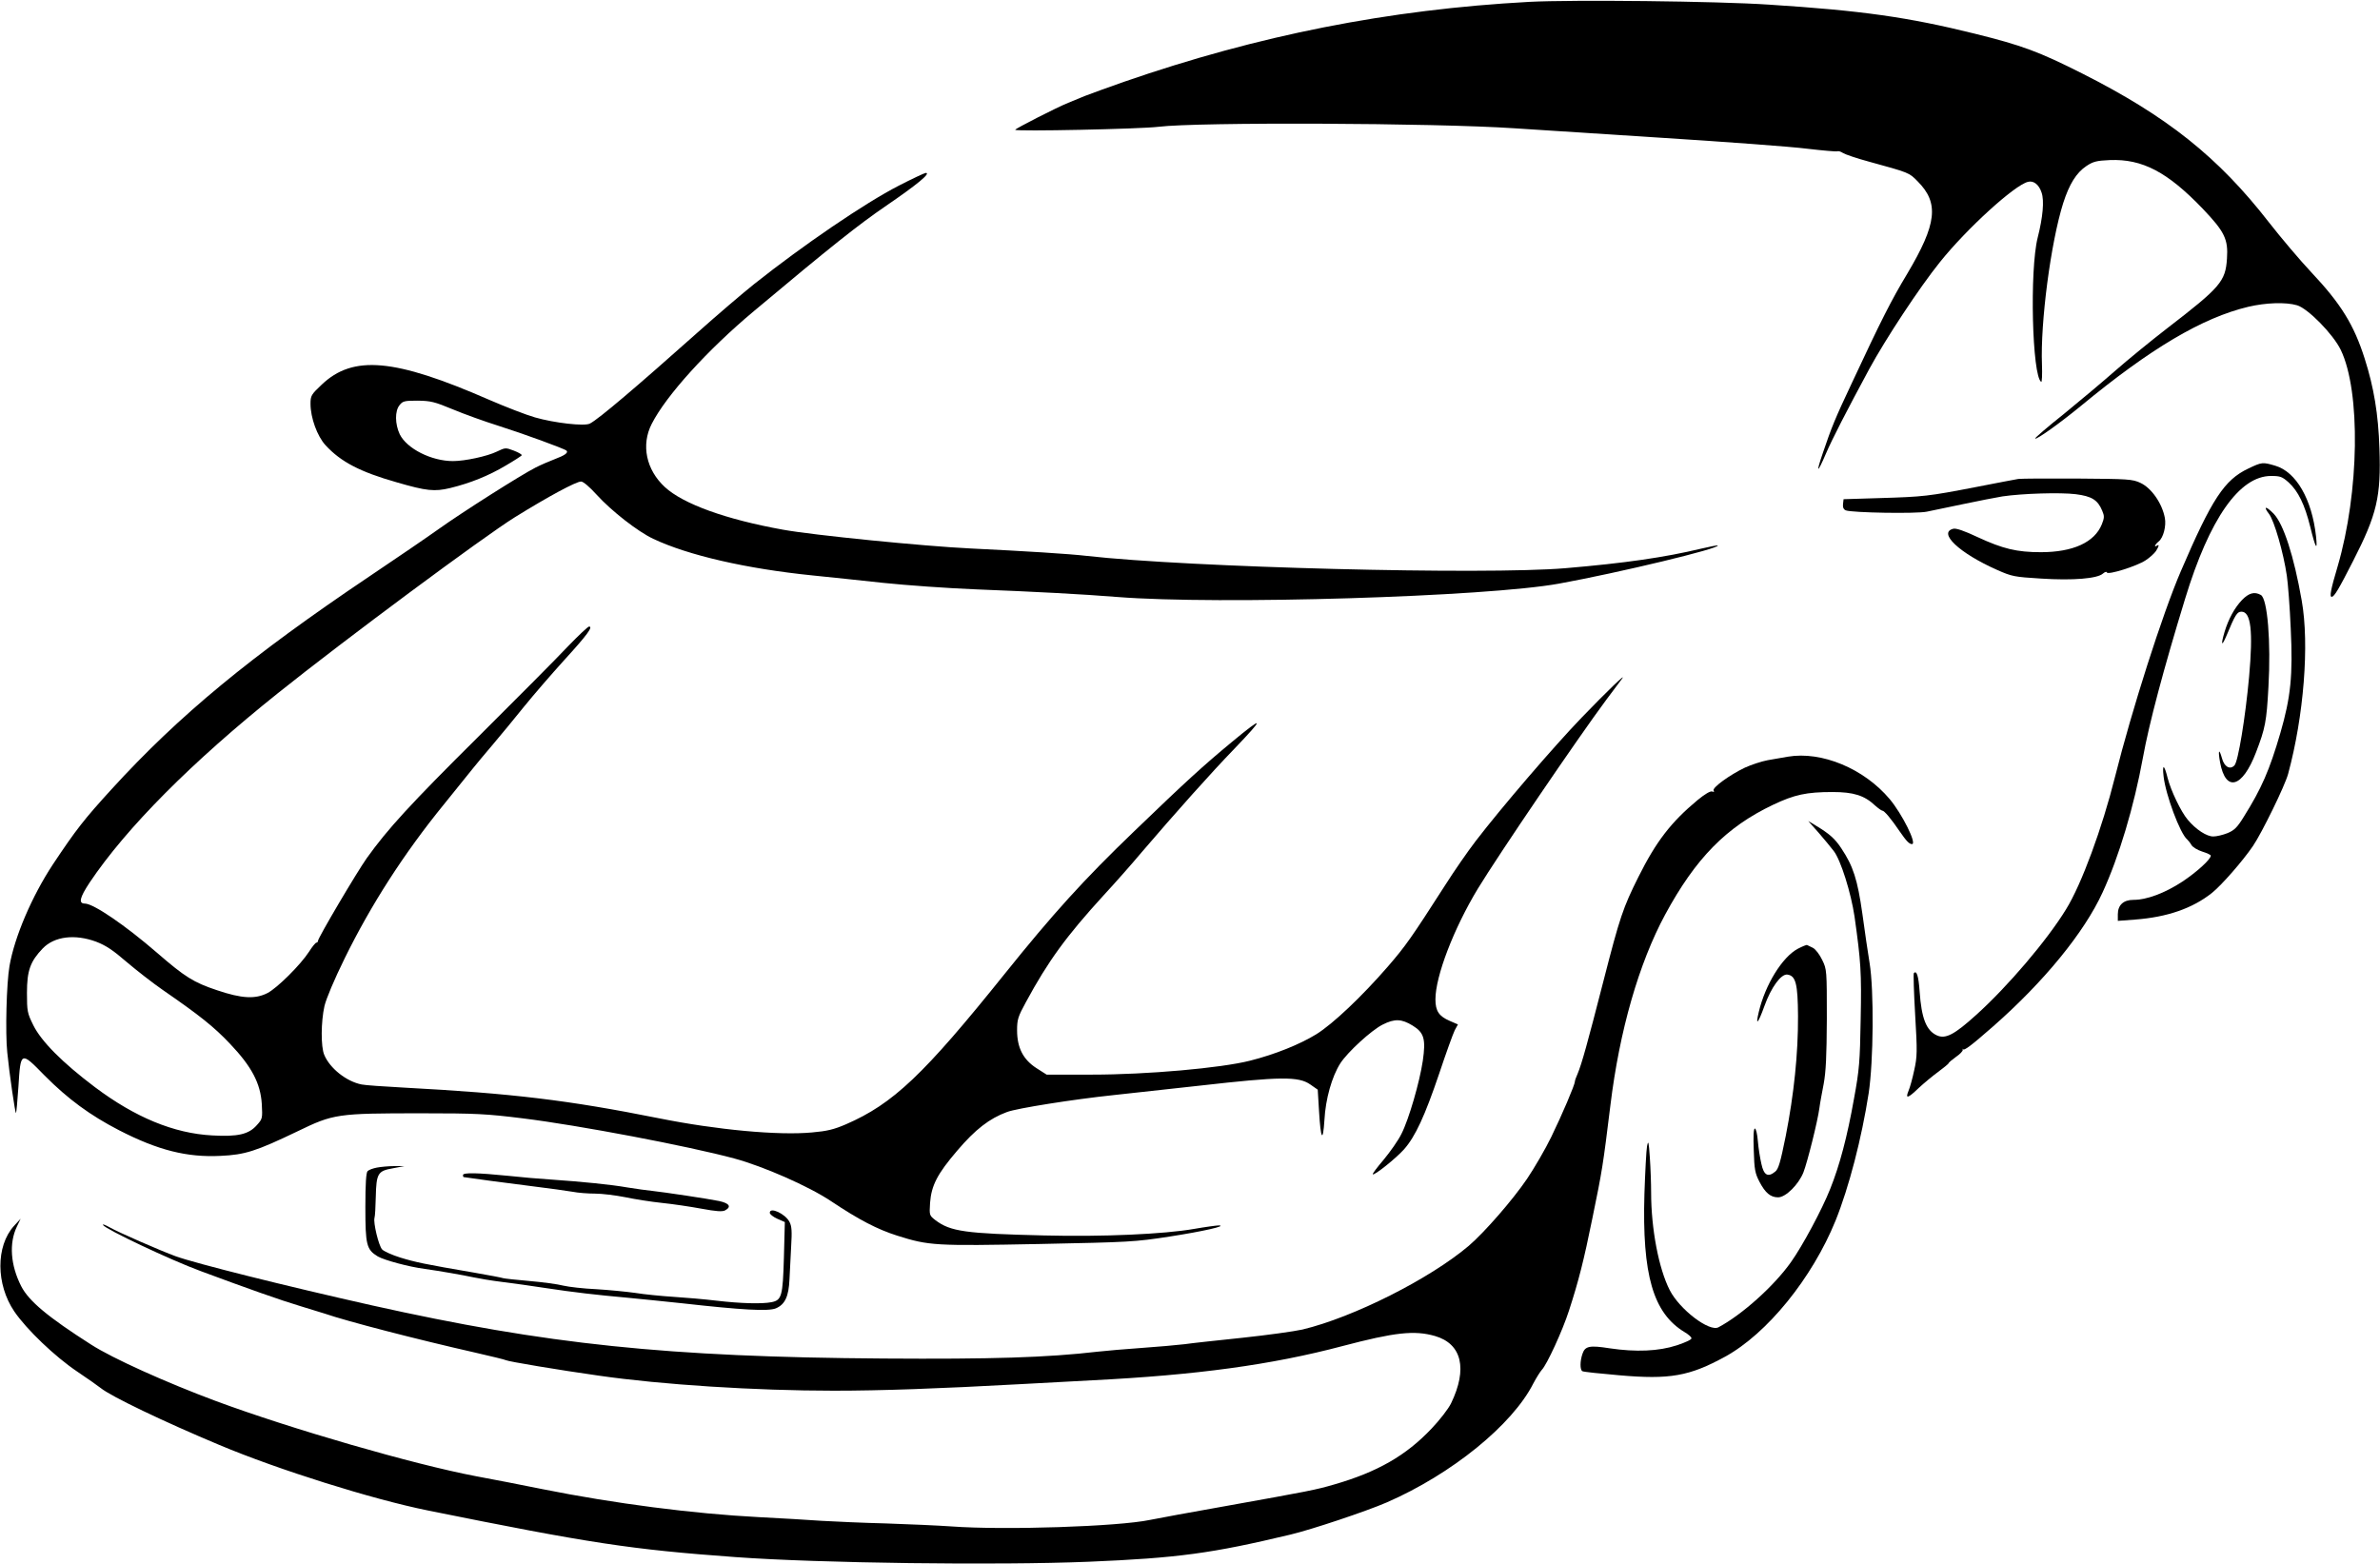
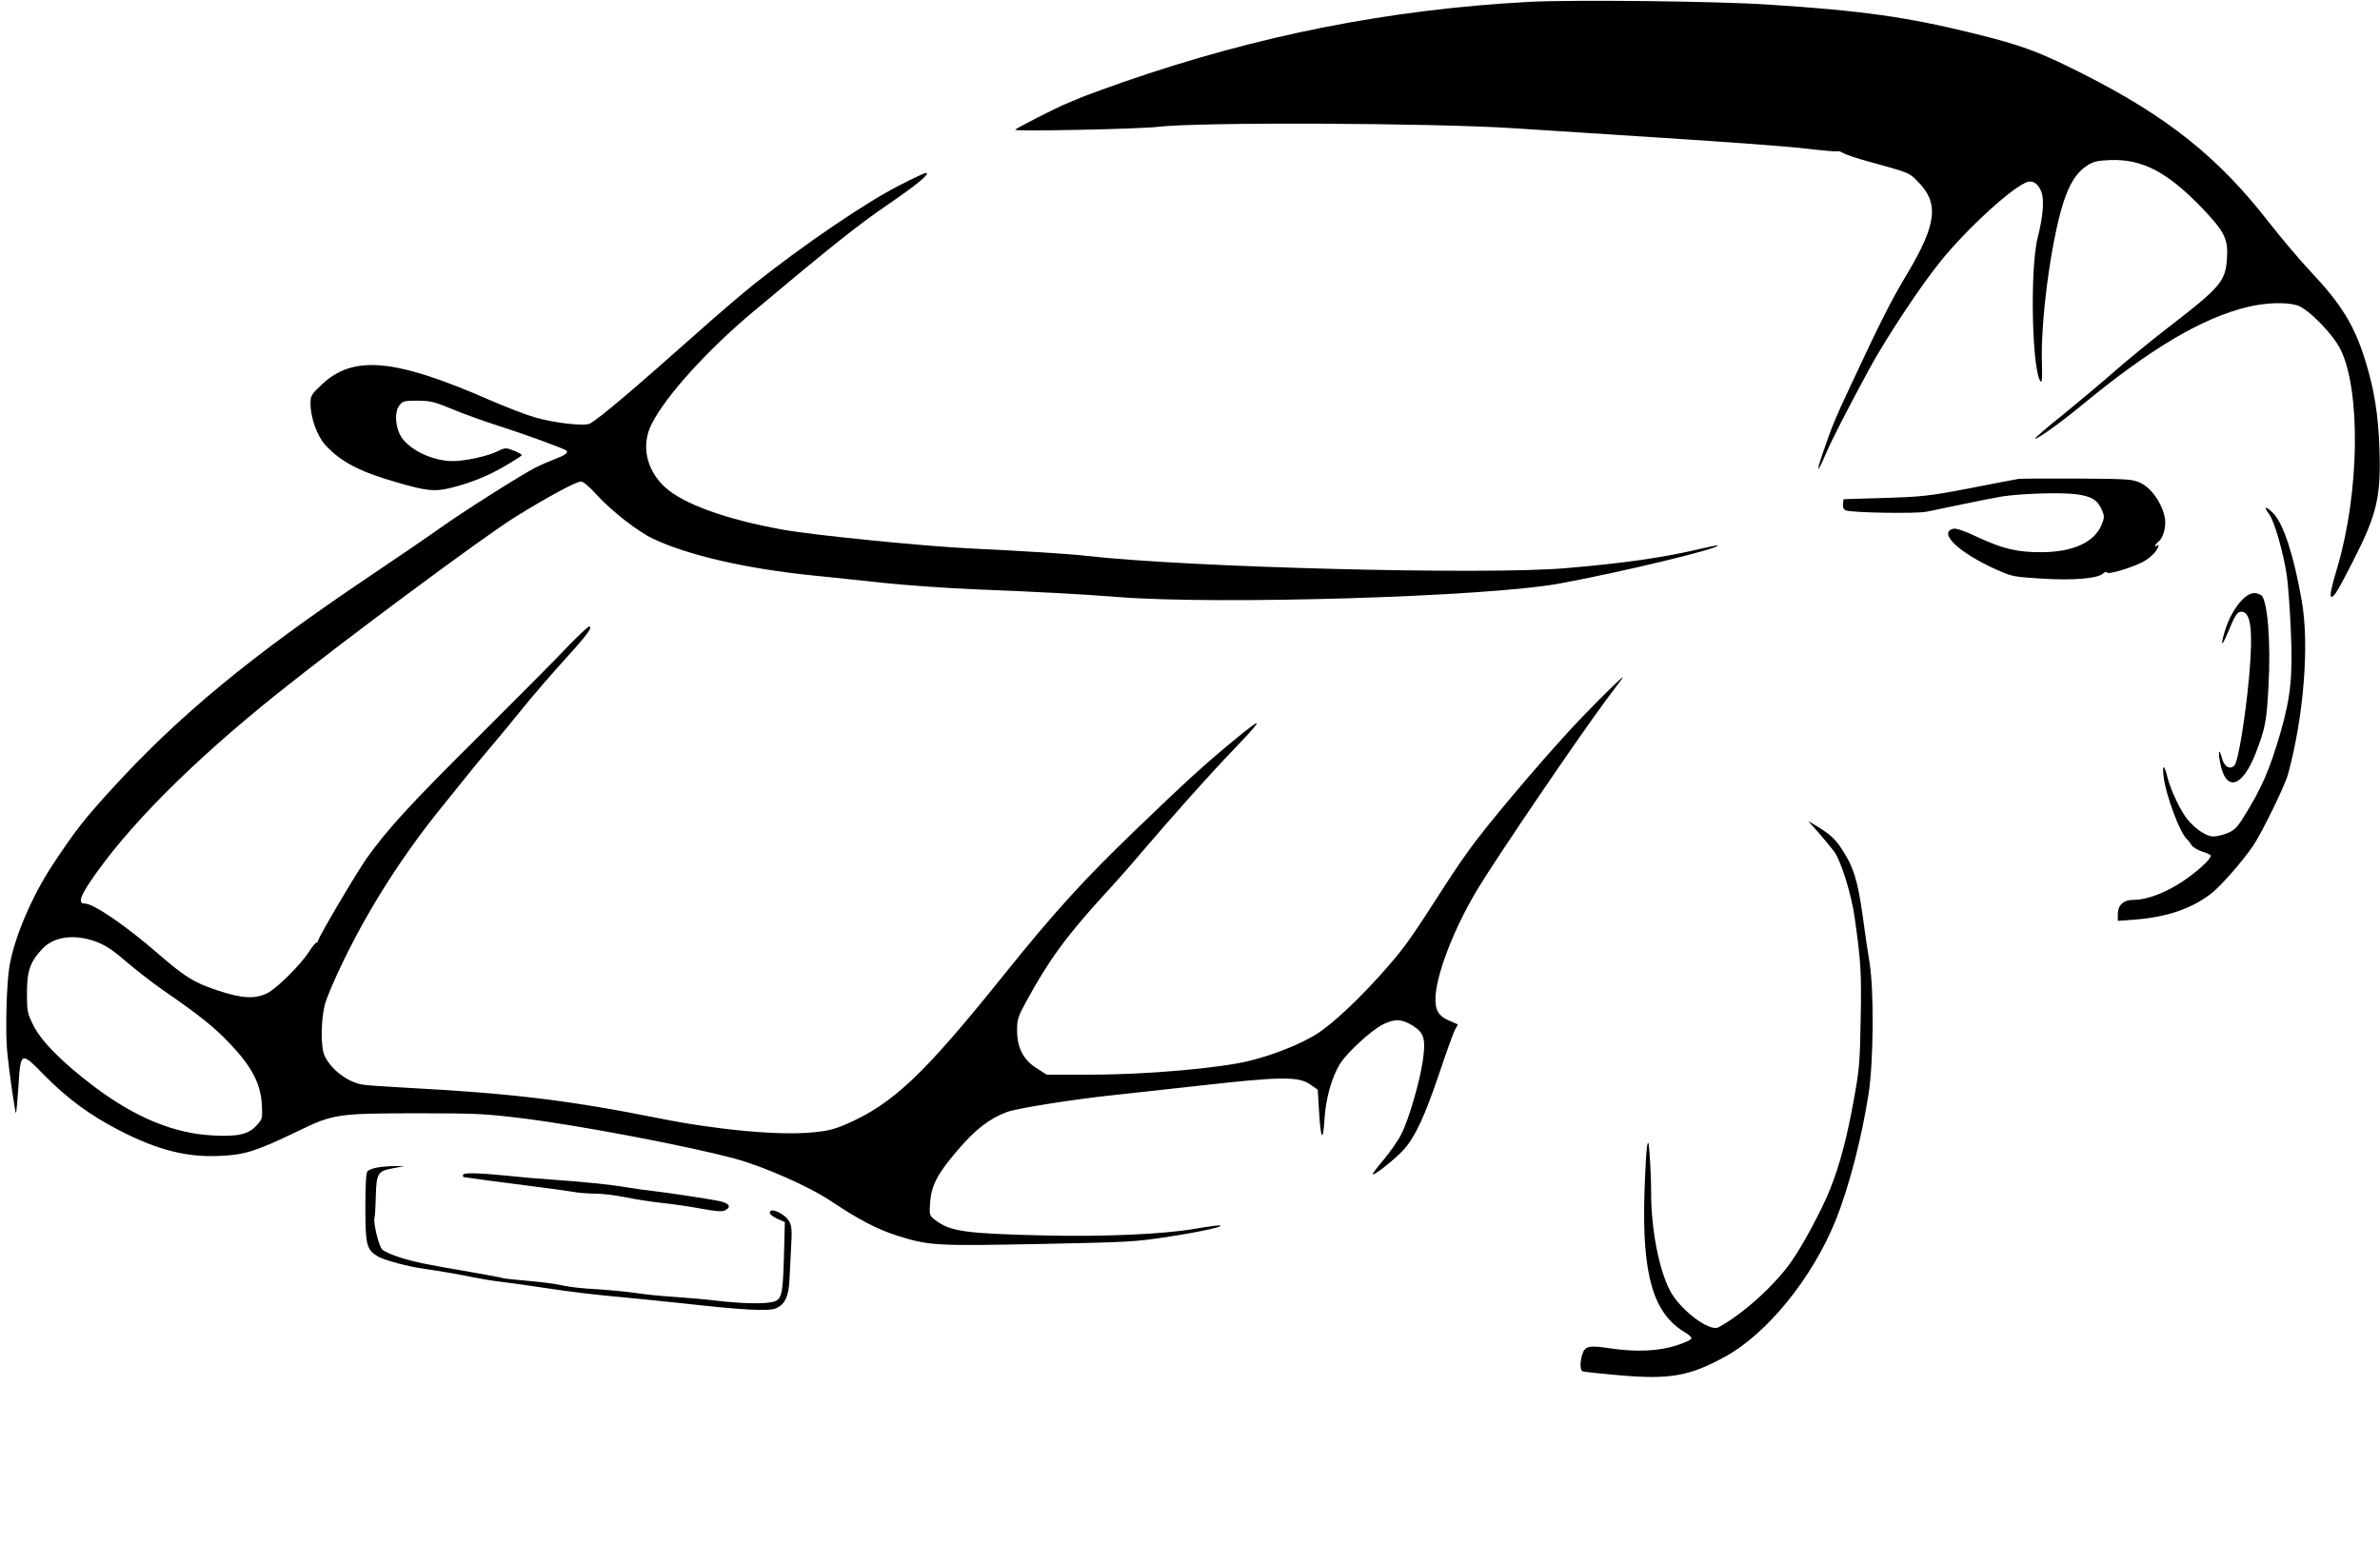
<svg xmlns="http://www.w3.org/2000/svg" version="1.0" width="1280pt" height="841pt" viewBox="0 0 1280 841" preserveAspectRatio="xMidYMid meet">
  <g transform="translate(0,841) scale(0.1,-0.1)" fill="#000000" stroke="none">
    <path d="M8225 8400 c-757 -41 -1458 -180 -2180 -430 -82 -29 -177 -63 -210 -76 -33 -14 -73 -30 -90 -37 -60 -24 -285 -139 -285 -145 0 -10 673 4 770 16 210 26 1483 21 1915 -8 88 -6 444 -29 790 -51 347 -22 700 -48 785 -59 85 -10 158 -16 162 -14 4 3 18 -1 30 -9 13 -8 75 -29 138 -46 218 -60 217 -59 263 -106 117 -117 104 -229 -56 -498 -85 -141 -141 -252 -296 -584 -93 -197 -110 -240 -157 -378 -39 -113 -31 -115 16 -5 33 77 111 229 233 455 88 162 269 437 380 575 144 180 402 415 474 432 30 8 59 -15 73 -58 15 -43 7 -132 -21 -242 -44 -174 -30 -746 19 -776 4 -2 6 40 4 93 -9 225 47 655 114 868 33 103 71 164 125 200 36 24 55 29 126 32 175 7 310 -64 500 -262 118 -124 137 -164 130 -268 -8 -123 -35 -154 -322 -375 -88 -68 -214 -171 -280 -229 -66 -58 -191 -163 -277 -233 -87 -69 -155 -128 -153 -131 8 -7 136 85 248 177 372 307 651 473 899 532 94 22 201 26 262 8 58 -17 194 -155 235 -240 108 -224 100 -765 -17 -1165 -37 -124 -44 -163 -32 -163 14 0 38 41 115 192 129 252 151 347 142 606 -6 185 -30 328 -79 482 -58 183 -128 296 -287 465 -62 66 -165 188 -229 270 -272 350 -547 569 -1002 799 -234 118 -325 152 -580 215 -359 89 -607 124 -1105 156 -281 19 -1058 27 -1290 15z" />
    <path d="M4835 7412 c-185 -95 -512 -318 -778 -529 -64 -51 -202 -169 -305 -261 -329 -293 -531 -465 -579 -490 -28 -16 -192 3 -296 33 -46 13 -157 56 -247 95 -508 222 -731 242 -900 81 -56 -53 -60 -59 -60 -103 0 -75 36 -174 81 -223 82 -89 185 -143 382 -199 161 -47 204 -51 288 -31 107 26 207 66 299 121 45 26 83 51 86 55 2 4 -16 15 -42 25 -45 17 -46 17 -92 -5 -51 -25 -171 -51 -236 -51 -116 0 -248 67 -286 144 -26 55 -27 126 -1 157 17 22 27 24 98 24 70 -1 90 -6 189 -47 62 -26 171 -65 244 -88 127 -40 358 -124 367 -134 11 -11 -11 -26 -62 -45 -31 -12 -78 -32 -105 -46 -79 -40 -394 -240 -520 -330 -63 -45 -233 -161 -376 -257 -635 -427 -1021 -745 -1384 -1143 -147 -161 -191 -217 -316 -405 -112 -170 -206 -389 -233 -546 -16 -92 -23 -359 -12 -464 11 -113 43 -331 47 -327 2 2 8 65 13 141 12 193 12 193 141 61 125 -126 245 -214 400 -294 210 -108 366 -147 546 -138 132 6 191 25 414 132 194 94 212 97 665 97 297 0 351 -3 545 -27 302 -37 895 -150 1139 -216 156 -42 402 -150 521 -230 150 -100 248 -151 355 -185 171 -54 203 -56 765 -45 486 10 512 11 700 40 181 28 312 58 265 60 -11 0 -71 -8 -134 -19 -161 -28 -489 -43 -806 -35 -423 10 -503 21 -584 82 -33 26 -33 26 -29 93 7 94 39 156 146 281 97 114 173 173 268 208 53 20 356 68 574 91 58 6 267 29 465 51 432 49 529 50 592 6 l40 -28 7 -116 c9 -152 21 -172 29 -47 6 113 40 233 85 304 39 61 168 179 228 209 65 33 102 31 161 -5 62 -38 72 -72 55 -190 -17 -114 -75 -315 -115 -393 -17 -35 -61 -97 -95 -138 -35 -41 -62 -77 -59 -79 8 -8 125 86 168 134 61 69 112 180 189 407 37 111 75 216 84 234 l17 31 -44 19 c-58 25 -77 53 -77 116 0 124 98 380 228 595 112 184 539 812 690 1015 41 55 80 107 86 115 25 34 -78 -65 -217 -209 -152 -158 -431 -483 -570 -664 -43 -56 -117 -163 -164 -237 -183 -285 -213 -328 -310 -440 -138 -159 -295 -308 -384 -363 -88 -54 -221 -108 -356 -142 -158 -40 -554 -75 -850 -75 l-244 0 -55 35 c-71 46 -104 109 -104 204 0 57 5 73 47 150 120 222 218 356 419 576 61 66 153 170 204 231 184 215 376 430 498 556 165 172 162 182 -13 37 -151 -125 -246 -211 -524 -479 -272 -261 -439 -446 -696 -766 -438 -546 -602 -701 -855 -811 -65 -28 -102 -37 -183 -44 -181 -17 -513 14 -822 76 -490 98 -790 134 -1370 165 -110 6 -213 13 -230 17 -82 16 -171 87 -201 159 -19 44 -18 178 1 263 10 41 52 141 109 257 141 287 318 563 533 827 70 87 142 176 158 196 17 21 64 78 106 127 42 49 117 141 168 204 51 63 148 175 215 249 125 137 157 181 134 181 -6 0 -57 -48 -113 -106 -55 -59 -273 -278 -484 -488 -367 -364 -487 -496 -598 -651 -54 -76 -263 -430 -263 -446 0 -5 -4 -9 -8 -9 -5 0 -23 -22 -40 -49 -46 -71 -171 -195 -223 -222 -66 -34 -139 -30 -272 15 -126 42 -172 71 -322 201 -171 148 -341 264 -388 265 -36 0 -29 31 25 113 197 294 550 649 1013 1019 357 286 1108 843 1274 946 179 111 329 192 356 192 12 0 45 -28 84 -71 79 -87 221 -198 304 -237 188 -89 502 -161 857 -197 85 -9 256 -26 380 -40 124 -13 349 -29 500 -35 310 -12 575 -26 760 -41 544 -43 1987 1 2375 72 324 59 868 190 853 205 -2 2 -42 -6 -89 -17 -196 -47 -411 -78 -729 -105 -433 -37 -2027 4 -2575 66 -93 11 -334 26 -625 40 -251 12 -851 72 -1009 101 -306 55 -536 138 -635 229 -101 93 -129 227 -71 340 77 152 301 399 550 607 415 348 564 466 712 567 165 113 242 176 212 176 -8 -1 -72 -31 -144 -68z m-4318 -4067 c52 -20 90 -45 164 -109 53 -45 140 -113 195 -151 197 -136 274 -197 361 -289 117 -123 164 -213 171 -324 4 -77 4 -80 -27 -114 -43 -49 -102 -63 -240 -55 -206 11 -414 97 -631 260 -175 132 -288 246 -331 333 -32 65 -34 74 -34 174 0 120 18 169 85 239 63 65 173 78 287 36z" />
-     <path d="M12092 5890 c-129 -61 -196 -163 -363 -552 -99 -230 -264 -747 -354 -1106 -69 -276 -180 -578 -263 -712 -102 -167 -315 -417 -484 -569 -117 -106 -165 -131 -211 -110 -57 26 -83 91 -93 237 -6 84 -16 114 -31 98 -3 -3 0 -104 7 -224 12 -200 11 -226 -5 -298 -9 -43 -23 -94 -31 -112 -18 -44 -3 -40 55 16 28 26 75 65 105 87 30 22 55 43 56 46 0 4 18 19 39 34 22 15 38 32 37 38 -2 7 -1 9 1 4 6 -10 42 17 163 123 272 239 489 504 588 720 88 191 169 462 217 725 33 183 110 473 227 855 131 430 292 660 462 660 50 0 60 -4 95 -35 51 -47 86 -118 116 -239 28 -115 40 -135 31 -51 -22 200 -107 347 -219 380 -68 20 -72 20 -145 -15z" />
    <path d="M10855 5834 c-16 -3 -120 -22 -230 -44 -254 -49 -279 -52 -515 -59 l-195 -6 -3 -26 c-2 -18 3 -29 15 -34 32 -13 381 -19 436 -7 29 6 117 24 197 41 80 17 174 35 209 41 109 16 312 22 394 12 87 -11 119 -31 143 -89 12 -28 12 -38 -2 -73 -39 -97 -155 -150 -328 -150 -129 0 -204 18 -340 81 -72 34 -116 49 -131 45 -84 -21 32 -131 235 -221 81 -36 93 -38 238 -47 172 -11 302 0 332 27 10 9 20 12 21 6 6 -15 161 34 208 65 22 14 47 37 56 50 17 27 19 38 5 29 -18 -11 -10 7 10 23 25 20 41 83 33 126 -15 80 -73 162 -132 189 -43 20 -66 21 -336 23 -159 1 -303 0 -320 -2z" />
    <path d="M12203 5646 c28 -36 78 -209 96 -333 6 -40 16 -168 21 -285 12 -251 0 -368 -56 -561 -58 -199 -101 -298 -197 -451 -35 -57 -51 -72 -87 -87 -25 -10 -59 -18 -76 -18 -35 -1 -94 37 -138 90 -36 42 -91 157 -108 224 -18 73 -30 79 -22 10 11 -100 89 -309 127 -340 6 -6 17 -19 23 -30 6 -11 32 -27 57 -35 26 -8 47 -18 47 -22 0 -20 -75 -88 -153 -140 -95 -62 -191 -98 -263 -98 -54 0 -84 -28 -84 -78 l0 -35 93 7 c172 13 309 60 414 144 52 42 164 170 220 252 48 71 172 324 189 388 84 310 115 695 73 932 -42 240 -98 412 -151 467 -42 43 -58 42 -25 -1z" />
    <path d="M12058 5183 c-40 -42 -73 -102 -94 -172 -21 -71 -16 -82 10 -21 47 113 57 130 81 130 51 0 63 -104 41 -350 -20 -219 -59 -458 -79 -477 -24 -25 -55 -7 -67 39 -16 57 -22 42 -10 -23 30 -162 120 -137 193 54 50 130 57 166 67 352 14 241 -5 476 -41 495 -34 19 -64 11 -101 -27z" />
-     <path d="M9615 4340 c-27 -5 -76 -13 -109 -19 -32 -6 -87 -24 -122 -40 -80 -38 -177 -108 -168 -123 5 -7 2 -9 -8 -5 -10 3 -39 -14 -79 -47 -142 -118 -222 -222 -317 -412 -83 -166 -100 -216 -188 -559 -87 -339 -117 -447 -140 -502 -8 -17 -14 -35 -14 -40 0 -17 -69 -179 -127 -298 -32 -66 -91 -167 -130 -225 -78 -115 -230 -289 -314 -361 -209 -177 -619 -384 -894 -450 -45 -10 -189 -30 -320 -44 -132 -14 -274 -29 -315 -35 -41 -5 -145 -14 -230 -20 -85 -6 -191 -15 -235 -20 -275 -32 -573 -41 -1153 -37 -1165 8 -1811 76 -2752 286 -467 105 -943 224 -1055 264 -80 29 -311 130 -354 155 -25 14 -41 20 -37 13 15 -23 360 -187 526 -248 247 -92 434 -158 535 -188 50 -15 108 -33 130 -40 122 -42 493 -138 810 -210 87 -20 162 -38 166 -41 12 -7 286 -53 499 -83 339 -49 844 -81 1264 -81 257 0 563 11 1001 35 149 8 324 17 390 21 559 28 964 83 1345 184 281 74 387 86 498 54 144 -42 176 -176 86 -362 -14 -29 -61 -90 -105 -136 -137 -145 -291 -233 -522 -300 -103 -30 -136 -36 -582 -116 -187 -33 -371 -67 -410 -75 -172 -36 -783 -56 -1069 -35 -71 5 -229 12 -350 16 -122 3 -277 10 -346 14 -69 5 -222 14 -340 20 -350 18 -776 73 -1160 150 -107 22 -269 53 -360 70 -337 64 -993 254 -1398 404 -271 101 -557 230 -672 304 -232 148 -335 234 -376 314 -58 114 -66 232 -23 321 l20 42 -36 -39 c-98 -109 -97 -314 2 -460 67 -98 219 -243 338 -323 55 -37 112 -77 127 -89 56 -45 335 -179 638 -306 319 -134 823 -292 1120 -352 876 -177 1092 -210 1655 -251 454 -33 1410 -45 1900 -25 480 20 663 45 1085 146 114 27 407 125 518 173 349 152 676 417 789 641 16 30 36 62 45 72 27 27 112 212 146 318 52 160 80 270 126 497 53 257 57 283 97 608 49 402 153 763 294 1025 164 303 328 471 580 591 116 55 180 69 321 69 112 0 171 -18 229 -73 17 -15 34 -27 38 -27 11 0 48 -44 94 -112 36 -52 51 -68 66 -68 28 0 -53 162 -120 242 -138 164 -366 259 -548 228z" />
    <path d="M9780 3932 c30 -35 67 -79 82 -99 38 -49 93 -225 112 -353 34 -242 38 -299 33 -551 -4 -230 -7 -271 -36 -429 -36 -203 -77 -358 -128 -485 -43 -109 -149 -307 -212 -395 -91 -128 -263 -282 -389 -349 -49 -26 -209 96 -262 200 -59 115 -100 330 -100 524 0 49 -3 135 -7 190 -6 86 -8 94 -15 60 -4 -22 -10 -137 -14 -255 -13 -438 47 -643 216 -745 19 -11 35 -25 37 -32 3 -7 -28 -22 -79 -39 -98 -32 -220 -37 -361 -16 -108 17 -132 12 -146 -29 -14 -40 -14 -86 -1 -94 6 -4 95 -13 198 -22 273 -24 378 -5 570 100 226 124 468 422 594 732 72 179 140 441 178 685 26 172 29 553 5 700 -9 52 -26 172 -39 266 -26 183 -49 255 -113 351 -34 52 -65 79 -138 123 l-40 24 55 -62z" />
-     <path d="M9669 3307 c-83 -44 -175 -192 -210 -340 -19 -79 -4 -63 30 31 36 101 90 175 124 170 45 -6 56 -50 57 -223 1 -202 -22 -421 -66 -645 -29 -143 -39 -178 -57 -192 -39 -32 -61 -19 -74 42 -7 30 -16 85 -19 123 -3 37 -10 67 -16 67 -7 0 -9 -41 -6 -117 3 -104 7 -124 31 -170 31 -59 59 -83 100 -83 41 0 110 69 136 134 22 57 77 277 86 346 3 25 14 83 23 130 12 66 16 146 17 350 0 261 0 266 -25 317 -14 29 -35 57 -50 65 -14 7 -28 14 -31 15 -3 2 -25 -7 -50 -20z" />
    <path d="M2027 2130 c-21 -4 -43 -12 -50 -19 -8 -8 -12 -66 -12 -194 0 -203 6 -228 67 -265 35 -20 167 -56 253 -67 78 -11 205 -33 260 -45 28 -6 97 -18 155 -25 58 -7 164 -22 235 -33 151 -23 273 -37 440 -52 66 -6 199 -20 295 -30 322 -36 462 -44 503 -27 49 21 69 64 73 157 2 41 6 121 9 177 5 81 3 108 -9 131 -23 44 -106 82 -106 49 0 -8 18 -22 40 -32 l41 -18 -5 -190 c-6 -210 -12 -230 -67 -241 -51 -10 -165 -7 -294 8 -66 8 -172 17 -235 21 -63 4 -155 13 -204 21 -50 7 -144 16 -210 20 -67 3 -146 12 -176 19 -30 8 -113 19 -183 25 -70 6 -133 13 -140 15 -7 3 -77 16 -157 30 -269 46 -315 56 -397 81 -45 14 -89 34 -98 44 -19 21 -48 144 -41 169 3 9 6 60 7 113 3 127 11 140 91 154 l63 12 -55 0 c-30 0 -72 -4 -93 -8z" />
    <path d="M2490 2090 c0 -5 1 -10 3 -11 15 -3 237 -33 367 -49 91 -11 189 -25 219 -30 30 -6 85 -10 122 -10 37 0 109 -9 160 -19 52 -11 141 -25 199 -31 58 -6 153 -20 212 -31 81 -15 113 -17 128 -9 35 19 23 38 -32 50 -57 12 -298 48 -363 55 -22 2 -80 10 -130 18 -91 16 -243 31 -415 43 -52 3 -156 12 -230 20 -160 16 -240 18 -240 4z" />
  </g>
</svg>